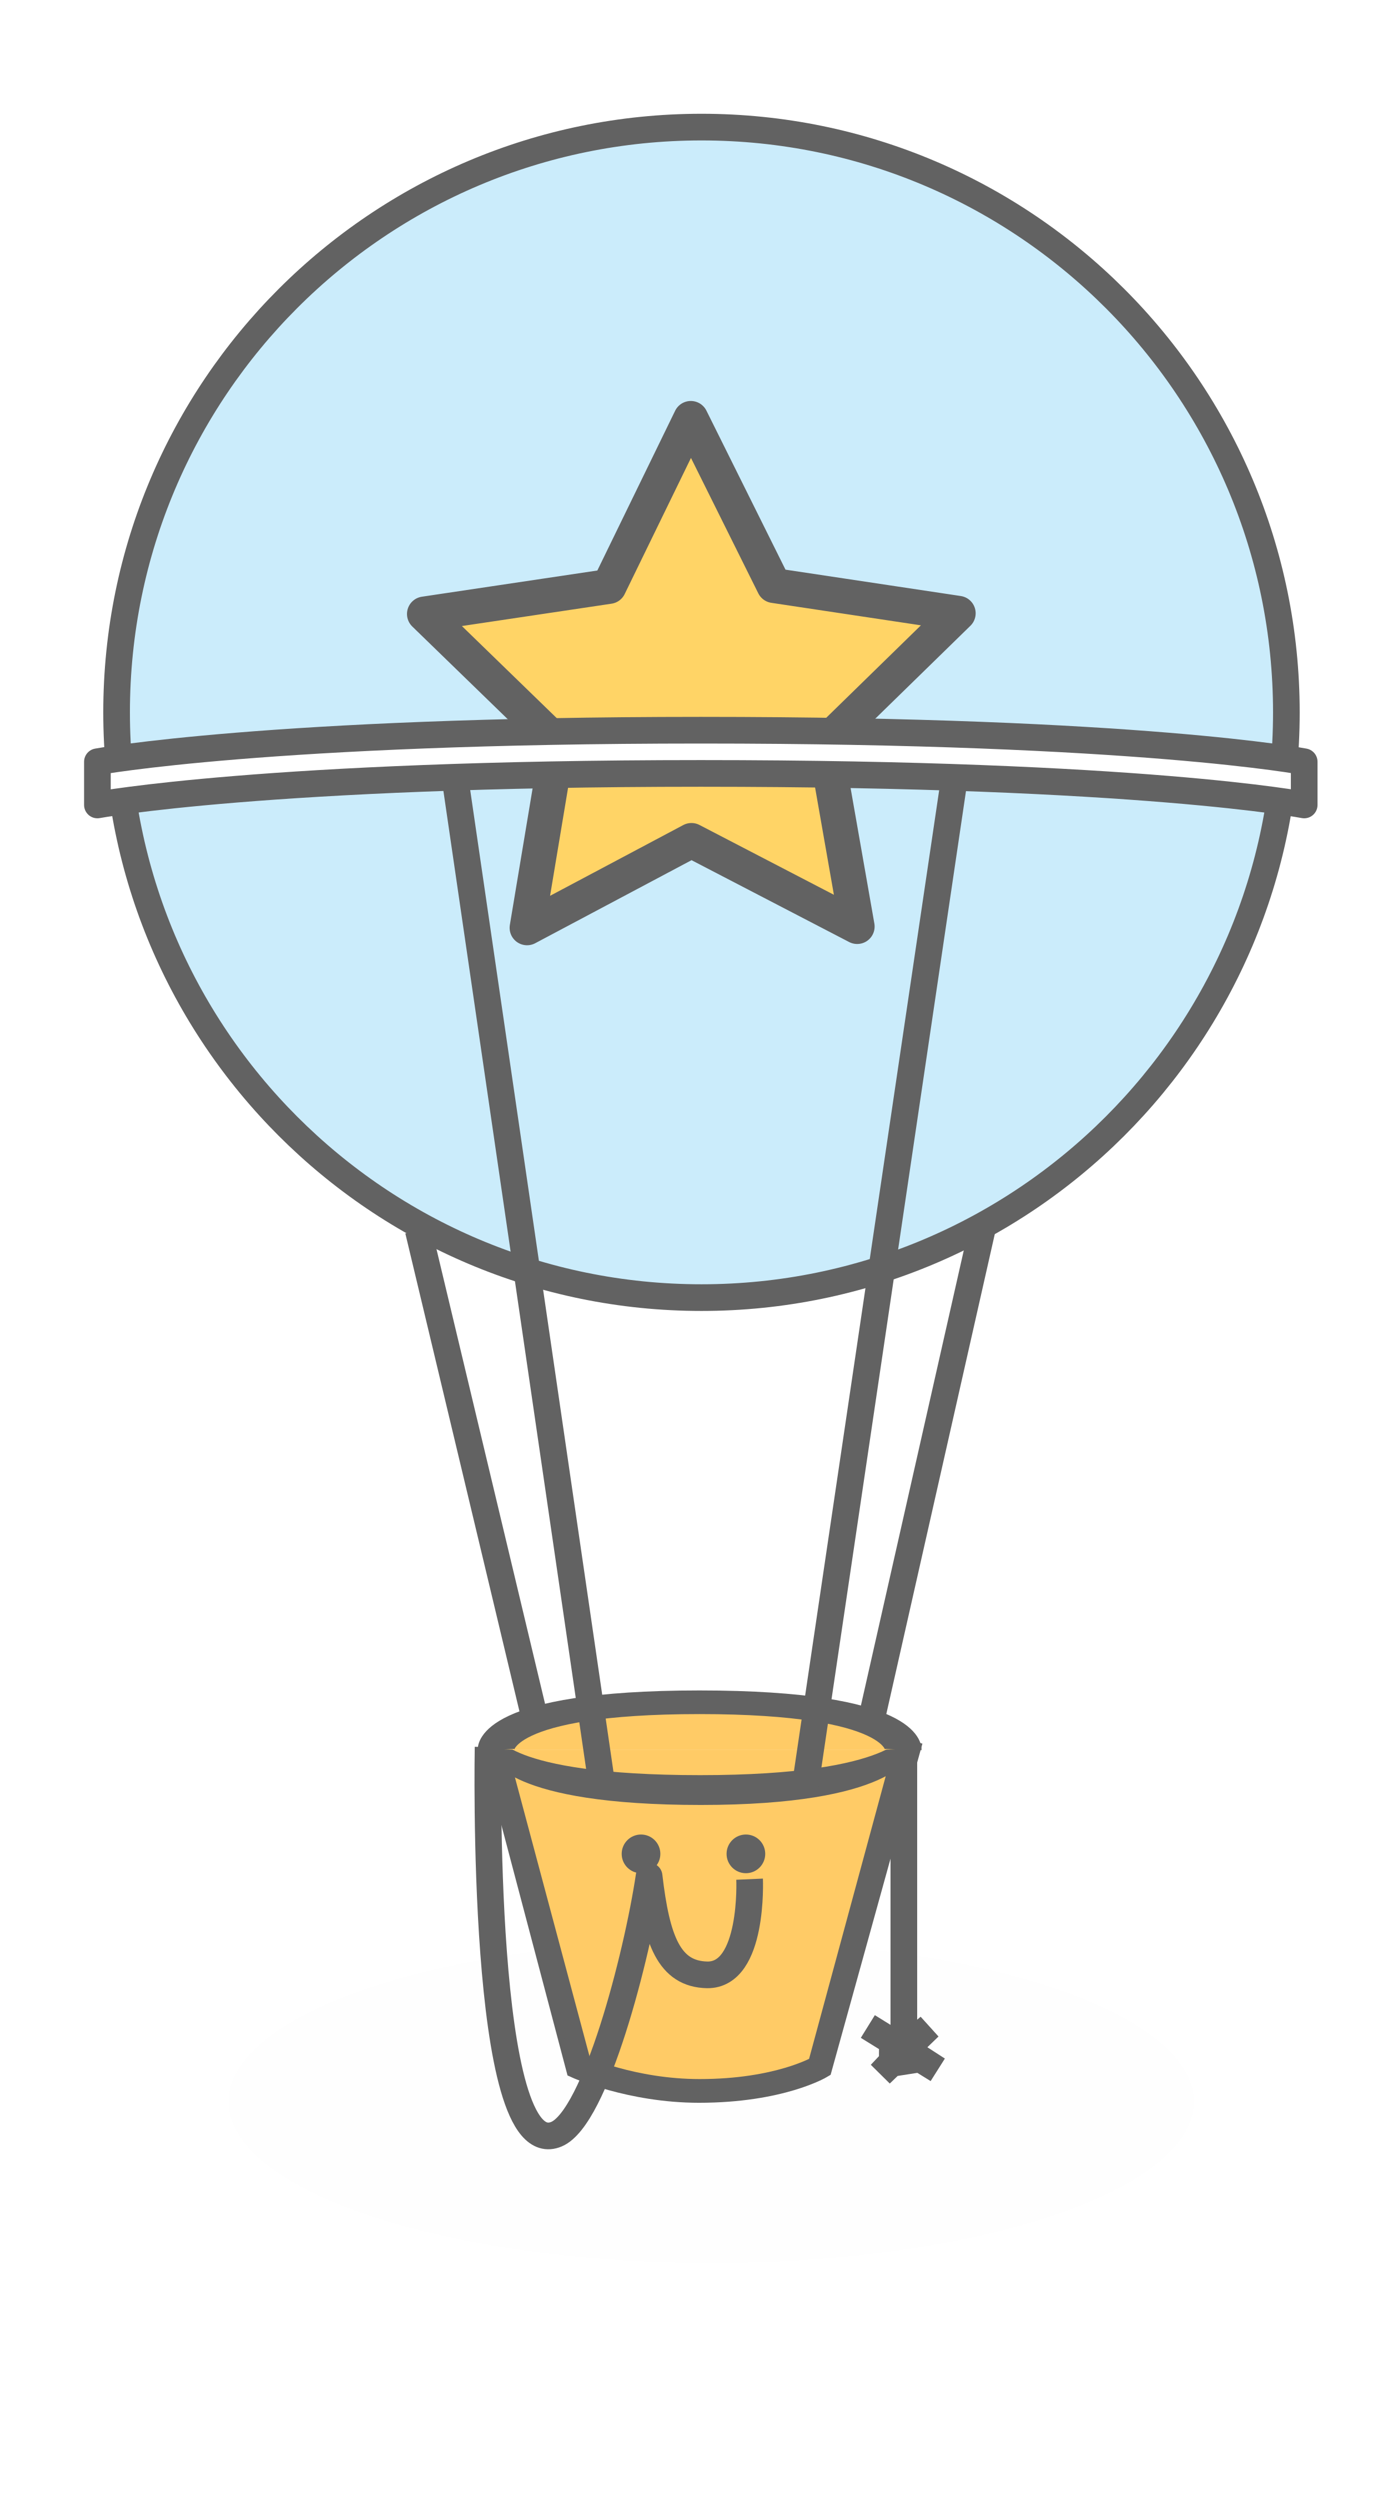
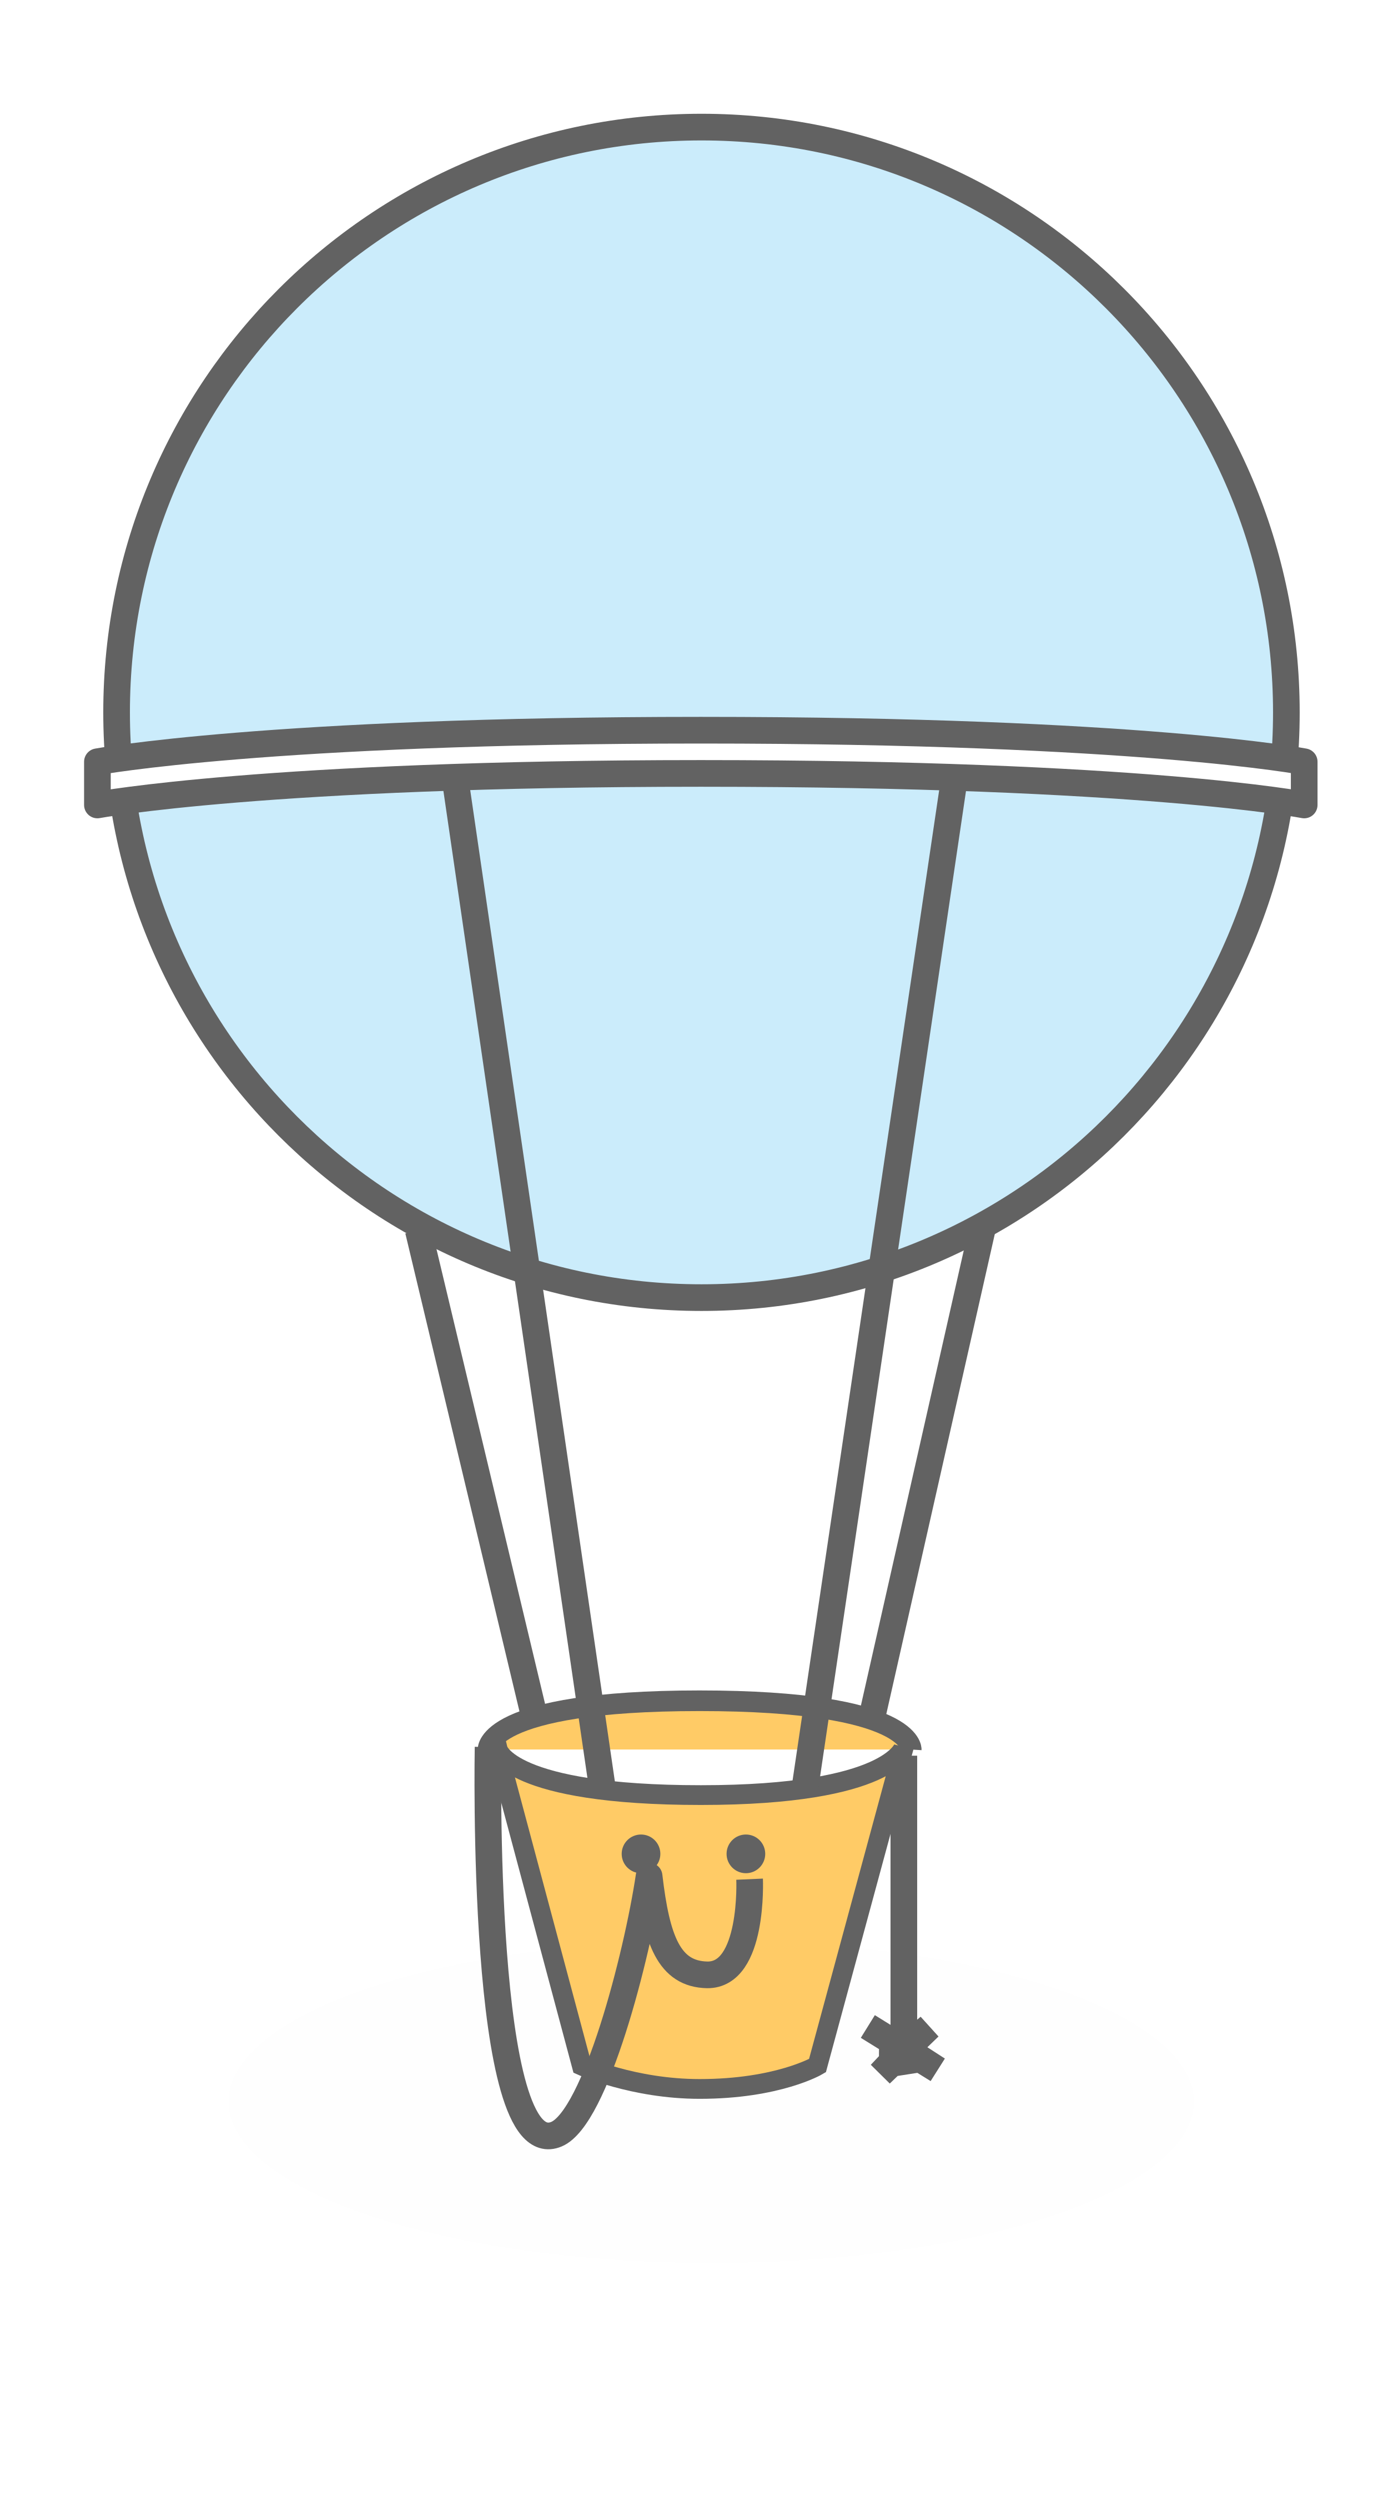
<svg xmlns="http://www.w3.org/2000/svg" width="200" height="360" version="1.1">
  <defs>
    <filter id="a" x="-.144" y="-.432" width="1.29" height="1.86">
      <feGaussianBlur stdDeviation="5.637" />
    </filter>
  </defs>
  <g transform="translate(0 -692)">
    <g transform="translate(-399 2.4)">
      <ellipse transform="matrix(1.48 0 0 1.48 -203 492)" cx="476" cy="338" rx="47" ry="15.7" filter="url(#a)" opacity=".06" />
      <g transform="matrix(.889 0 0 .889 411 63.2)">
        <g>
-           <path d="m68.3 988s-0.517 7.28 31.6 7.28c32.1 0 31.6-7.28 31.6-7.28" fill="#ffcb66" />
          <g stroke="#626262">
            <circle transform="matrix(2.06 0 0 2.06 -493 -767)" cx="292" cy="862" r=".575" fill="#626262" stroke-linecap="square" stroke-width="9.51" />
            <path d="m195 820c0 52.4-42.5 94.8-94.8 94.8-52.4 0-94.8-42.5-94.8-94.8 0-52.4 42.5-94.8 94.8-94.8 52.4 0 94.8 42.5 94.8 94.8z" fill="#cbecfb" stroke-width="4.32" />
-             <path transform="matrix(1.94 -.109 .109 1.94 -505 -594)" d="m292 737-11.7 10.2 1.82 15.4-13.4-7.94-14.1 6.5 3.42-15.2-10.5-11.4 15.5-1.43 7.6-13.6 6.14 14.3z" fill="#ffd466" stroke-linecap="round" stroke-linejoin="round" stroke-width="2.91" />
          </g>
        </g>
        <g fill="#ffcb66" stroke="#626262">
-           <path d="m66 987 13.9 52.6s8.7 3.95 19.9 3.95c13.3 0 19.9-3.95 19.9-3.95l14.7-53s-2.12 7.22-34.4 7.22c-32.5 0-34-6.85-34-6.85z" stroke-width="3.34" />
          <path d="m65.6 988s-0.561-7.9 34.3-7.9c34.8 0 34.3 7.9 34.3 7.9" stroke-width="3.34" />
          <path d="m67.1 988 13.7 51.2s8.33 3.78 19.1 3.78c12.7 0 19.1-3.78 19.1-3.78l14-51.6s-2.03 7.78-32.9 7.78c-31.1 0-32.9-7.36-32.9-7.36z" stroke-width="3.2" />
-           <path d="m68.3 988s-0.517-7.28 31.6-7.28c32.1 0 31.6 7.28 31.6 7.28" stroke-width="3.08" />
        </g>
        <g fill="none" stroke="#626262" stroke-width="4.32">
          <g>
            <g>
              <path d="m84.1 994-23.8-163" />
              <path d="m73.2 983-18.9-79.1" />
              <path d="m117 994 24-162" />
              <path d="m128 982 17.8-78.7" />
            </g>
            <path d="m108 1009s0.688 15.6-6.87 15.5c-6.18-0.125-8.21-5.61-9.42-16-1.94 13-8.68 39.1-15 41.8-12.4 5.28-11.1-62.7-11.1-62.7" stroke-linejoin="round" />
            <path d="m133 989v48.2" />
          </g>
          <path d="m129 1034 9.48 5.87-5.42-3.5 4.06-3.44-7.9 7.62 3.78-4.01-4.01-0.056s4.63 0 4.35-0.282c-0.282-0.282-1.35-3.56-1.35-3.56l1.02 3.44 3.39 0.565-3.33-0.169 0.734 4.06-0.508-3.84" stroke-linecap="square" />
        </g>
        <g>
          <path d="m2.29 828s27.8-5.11 97.8-5.11c71.2 0 97.8 5.11 97.8 5.11v7s-26.5-5.11-97.8-5.11c-70.3 0-97.8 5.11-97.8 5.11z" fill="#fff" stroke="#626262" stroke-linecap="round" stroke-linejoin="round" stroke-width="4.32" />
          <circle transform="matrix(5.45 0 0 5.45 -1484 -3693)" cx="292" cy="862" r=".575" fill="#626262" />
          <circle transform="matrix(5.45 0 0 5.45 -1501 -3693)" cx="292" cy="862" r=".575" fill="#626262" />
        </g>
      </g>
    </g>
  </g>
</svg>